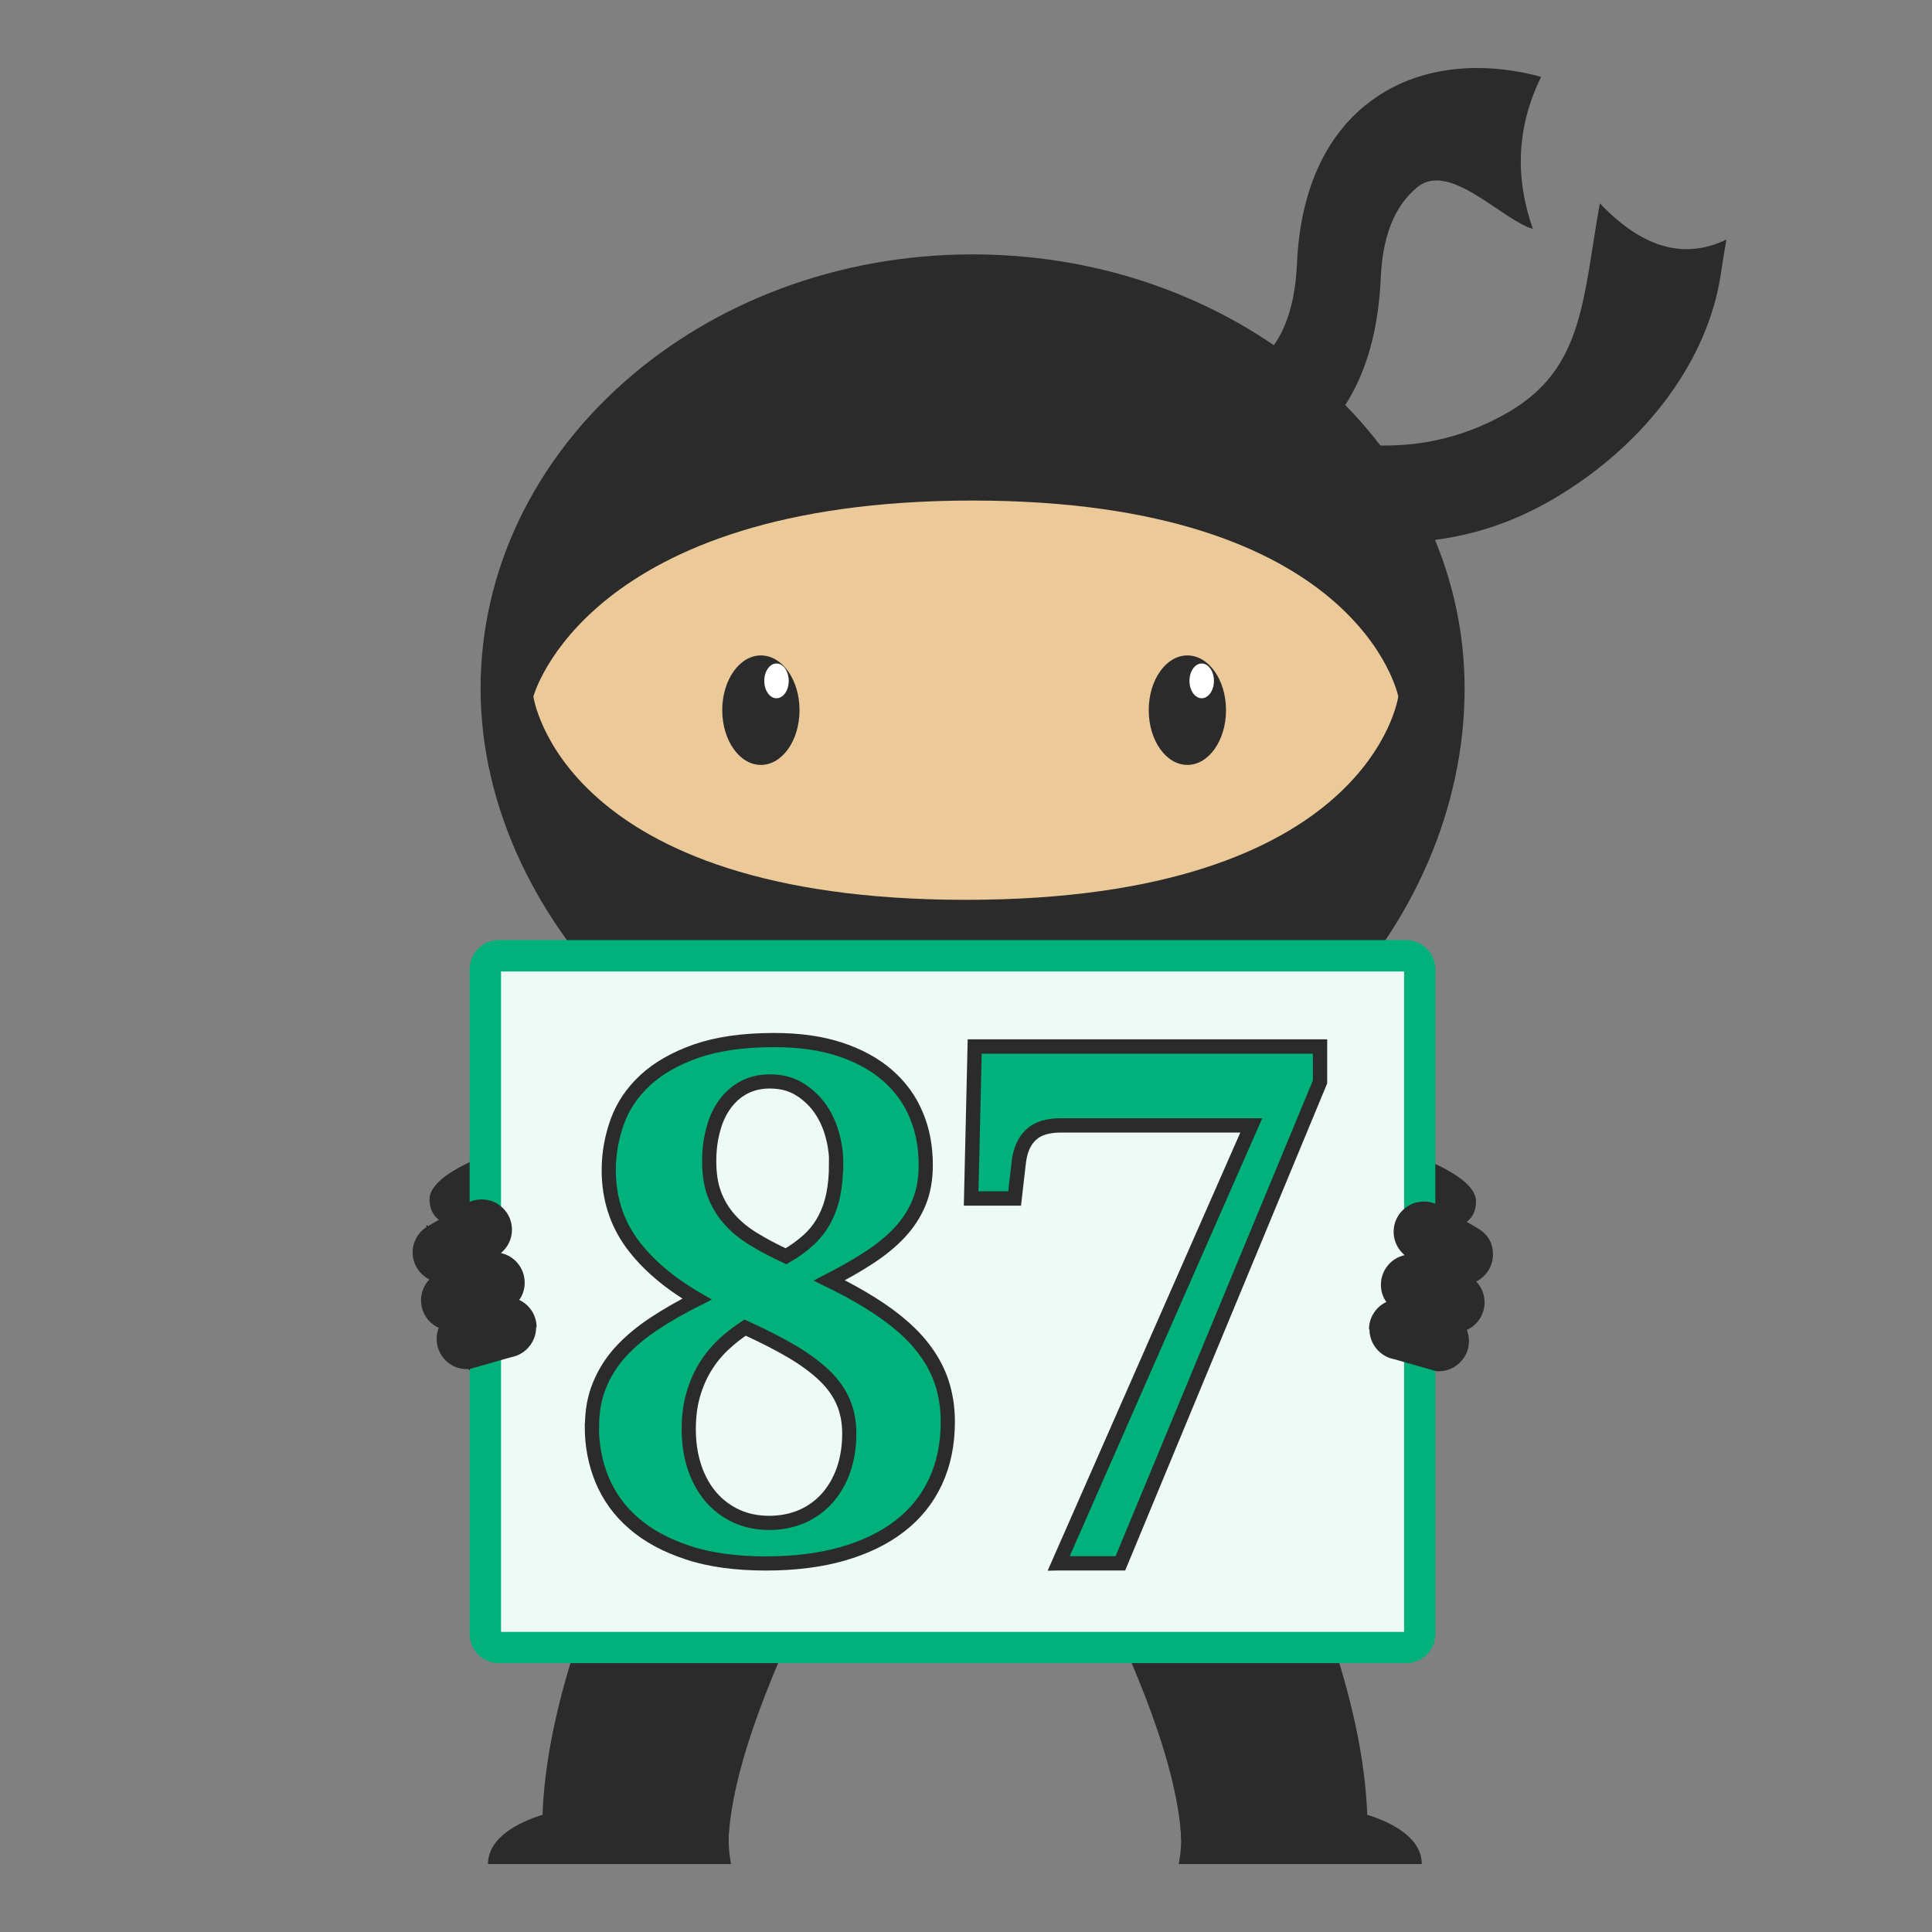
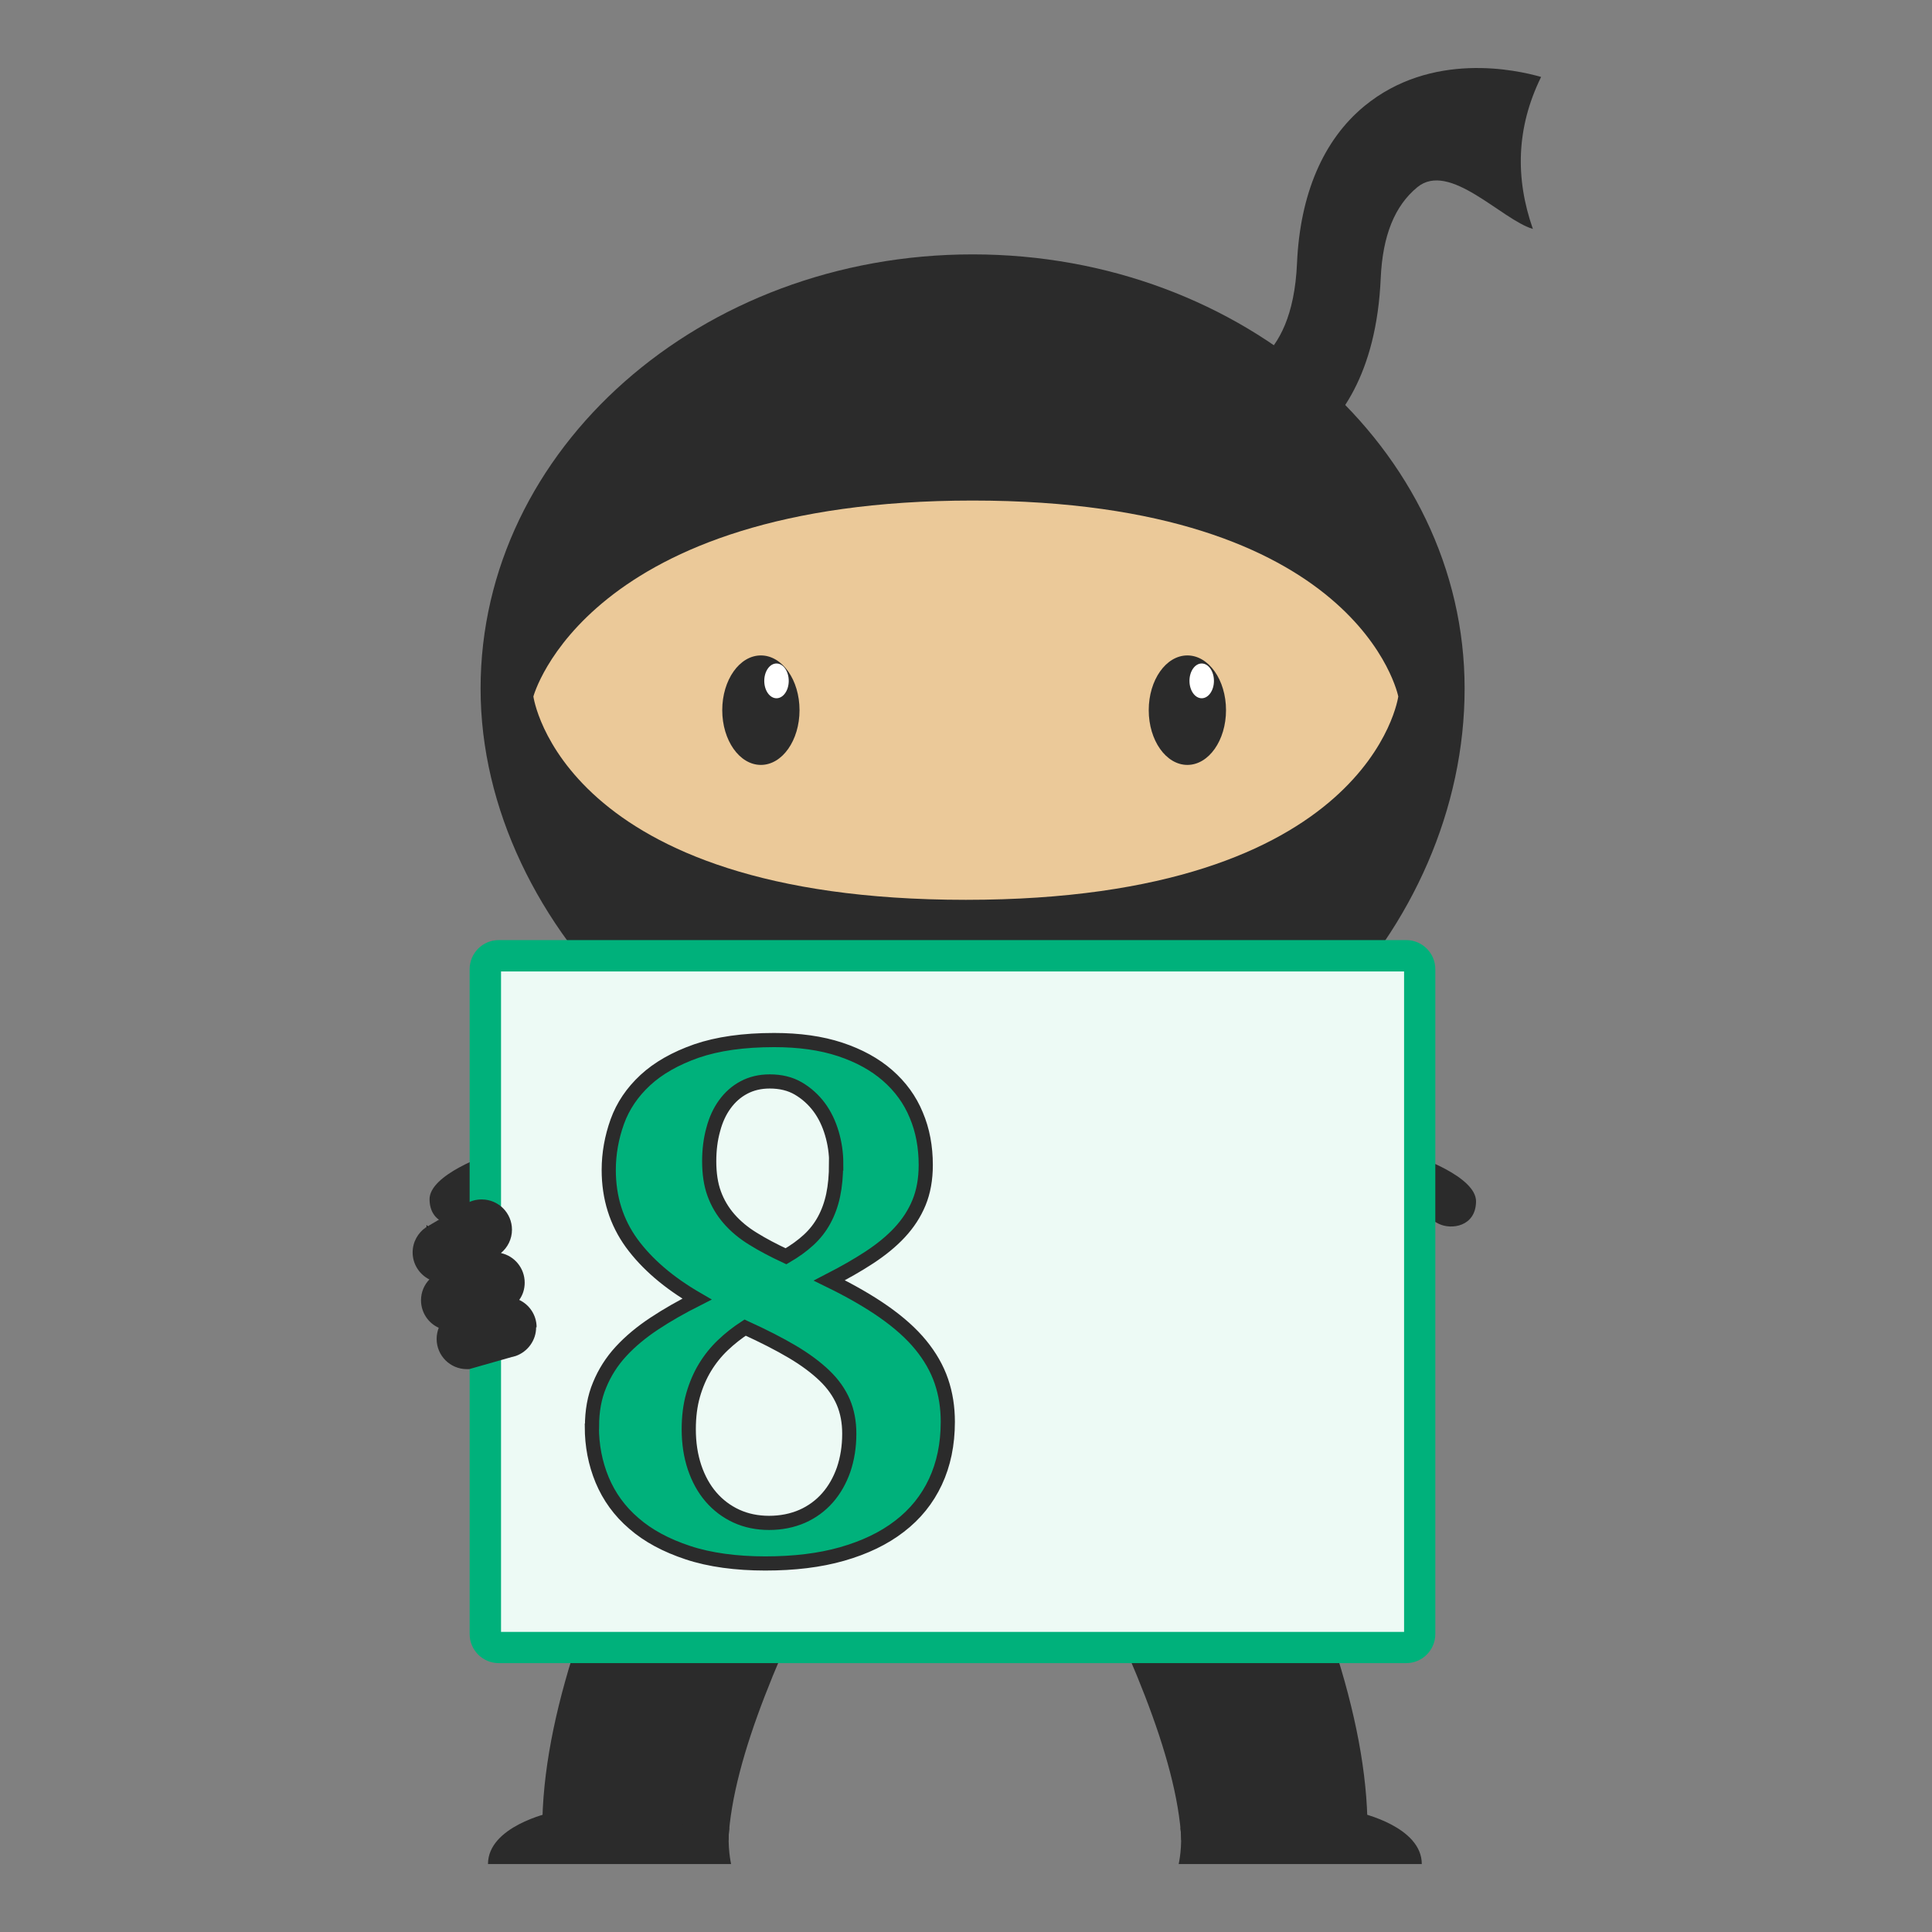
<svg xmlns="http://www.w3.org/2000/svg" id="Layer_1" viewBox="0 0 120 120">
  <rect x="0" y="0" width="120" height="120" fill="#808080" stroke="none" />
  <defs>
    <style>.cls-1{fill:none;stroke:#000;stroke-width:.13px;}.cls-1,.cls-2,.cls-3{stroke-miterlimit:10;}.cls-4{fill:#ebc999;}.cls-4,.cls-5,.cls-6,.cls-7,.cls-8{stroke-width:0px;}.cls-5,.cls-2,.cls-3{fill:#00b17b;}.cls-6{fill:#edfaf5;}.cls-2{stroke-width:.89px;}.cls-2,.cls-3{stroke:#2b2b2b;}.cls-7{fill:#2b2b2b;}.cls-3{stroke-width:.88px;}.cls-8{fill:#fff;}</style>
  </defs>
  <path class="cls-7" d="M73.38,114.3c3.22,2,7.1,1.93,11.55,0,.2-7.02-2.8-15.22-6.91-23.82l-11.68,4.42c3.63,7.22,6.76,14.15,7.04,19.4Z" />
  <path class="cls-7" d="M84.47,112.6s3.84.84,3.84,3.18h-15.1s.25-1.11.11-2.24l11.15-.94Z" />
  <path class="cls-7" d="M78.7,28.94c-1.05.33-1.82.36-1.96.36l-.58-6.02h-.04c.43-.02,4.16-.39,4.44-6.94.19-4.28,1.63-7.64,4.17-9.74,4.17-3.44,9.47-2.26,10.99-1.82-1.55,3.16-1.61,6.3-.51,9.44-1.94-.57-5.18-4.24-7.18-2.59-1.41,1.16-2.15,3.01-2.27,5.63-.26,6.03-2.62,8.99-4.55,10.41-.88.65-1.76,1.04-2.5,1.27Z" />
-   <path class="cls-7" d="M92.45,32.8c-8.46,2.68-15.9-1.47-16.26-1.67l1.9-5.35-.95,2.67.94-2.68s2.04,1.13,5,1.64c3.86.67,7.44.05,10.66-1.84,3.95-2.32,4.49-5.77,5.23-10.53.12-.78.25-1.59.4-2.41,2.46,2.58,5.06,3.6,7.86,2.25-.13.76-.26,1.53-.37,2.28-.79,5.06-4.45,10.35-10.39,13.84-1.35.79-2.7,1.38-4.02,1.8Z" />
  <path class="cls-7" d="M30.39,71.69s-3.73,1.25-3.71,2.81,1.54,1.77,2.32,1.38,2.52-1.38,2.52-1.38c0,0,1.03-.99.44-1.94s-1.57-.87-1.57-.87Z" />
  <path class="cls-7" d="M87.97,71.82s3.73,1.25,3.71,2.81-1.54,1.77-2.32,1.38-2.52-1.38-2.52-1.38c0,0-1.03-.99-.44-1.94s1.57-.87,1.57-.87Z" />
  <path class="cls-7" d="M45.24,114.3c-3.22,2-7.1,1.93-11.55,0-.2-7.02,2.8-15.22,6.91-23.82l11.68,4.42c-3.63,7.22-6.76,14.15-7.04,19.4Z" />
  <path class="cls-7" d="M90.97,42.77c0,14.89-12.97,29.05-29.85,29.05s-31.27-14.16-31.27-29.05,13.68-26.97,30.56-26.97,30.56,12.07,30.56,26.97Z" />
  <path class="cls-4" d="M33.13,43.26s3.24-12.17,27.28-12.17,26.44,12.17,26.44,12.17c0,0-1.72,12.63-26.86,12.63s-26.86-12.63-26.86-12.63Z" />
  <ellipse class="cls-7" cx="47.26" cy="44.11" rx="2.4" ry="3.4" />
  <ellipse class="cls-8" cx="48.23" cy="42.29" rx=".76" ry="1.08" />
  <ellipse class="cls-7" cx="73.75" cy="44.11" rx="2.4" ry="3.4" />
  <ellipse class="cls-8" cx="74.64" cy="42.29" rx=".76" ry="1.08" />
-   <path class="cls-1" d="M32.03,84.22c-.07.02-.14.04-.21.06l.21-.06Z" />
-   <path class="cls-1" d="M29.83,84.84c-.21.11-.45.18-.7.2l.7-.2Z" />
  <path class="cls-6" d="M30.98,59.36h56.36c.46,0,.84.38.84.84v41.29c0,.46-.38.84-.84.84H30.99c-.46,0-.84-.38-.84-.84v-41.29c0-.46.38-.84.84-.84Z" />
  <path class="cls-5" d="M87.21,60.34v41.02H31.12v-41.02h56.09M87.35,58.39H30.98c-1,0-1.81.81-1.81,1.81v41.29c0,1,.81,1.81,1.81,1.81h56.36c1,0,1.81-.81,1.81-1.81v-41.29c0-1-.81-1.81-1.81-1.81h0Z" />
  <path class="cls-7" d="M33.3,82.44c0,.82-.53,1.52-1.26,1.78h0s-.21.06-.21.06h-.02s-1.97.56-1.97.56l-.7.2h0s-.09,0-.14,0c-1.04,0-1.88-.84-1.88-1.88,0-.24.05-.47.13-.69-.65-.29-1.1-.95-1.1-1.71,0-.5.2-.96.52-1.29-.61-.31-1.04-.94-1.04-1.68,0-.65.33-1.22.83-1.56.03-.02.05-.03.08-.05.01,0,.02-.01.04-.02l2.34-1.38.09-.05c.27-.15.58-.23.91-.23,1.04,0,1.88.84,1.88,1.88,0,.58-.27,1.11-.69,1.45.85.18,1.48.94,1.48,1.84,0,.4-.12.77-.34,1.07.64.3,1.08.95,1.08,1.7Z" />
  <path class="cls-1" d="M26.55,76.16s-.02.01-.04.02h0s.04-.02.04-.02Z" />
-   <path class="cls-7" d="M85.06,82.57c0,.82.53,1.52,1.26,1.78h0s.21.06.21.06h.02s1.97.56,1.97.56l.7.2h0s.09,0,.14,0c1.04,0,1.88-.84,1.88-1.88,0-.24-.05-.47-.13-.69.65-.29,1.1-.95,1.1-1.71,0-.5-.2-.96-.52-1.29.61-.31,1.04-.94,1.04-1.68s-.33-1.22-.83-1.56c-.03-.02-.05-.03-.08-.05-.01,0-.02-.01-.04-.02l-2.34-1.38-.09-.05c-.27-.15-.58-.23-.91-.23-1.04,0-1.88.84-1.88,1.88,0,.58.27,1.11.69,1.45-.85.18-1.48.94-1.48,1.84,0,.4.12.77.34,1.07-.64.3-1.08.95-1.08,1.7Z" />
  <path class="cls-7" d="M34.15,112.6s-3.84.84-3.84,3.18h15.1s-.25-1.11-.11-2.24l-11.15-.94Z" />
-   <path class="cls-2" d="M65.76,97.1l11.96-27.2h-11.83c-.82,0-1.44.19-1.85.58-.42.39-.67.95-.76,1.7l-.26,2.26h-2.7l.22-9.44h21.45v2.2l-12.4,29.9h-3.82Z" />
  <path class="cls-3" d="M36.77,88.6c0-.95.15-1.81.47-2.57.31-.76.75-1.46,1.33-2.09.58-.63,1.27-1.2,2.07-1.73.8-.53,1.68-1.03,2.65-1.52-1.76-1.02-3.11-2.18-4.06-3.48-.94-1.3-1.42-2.81-1.42-4.54,0-1.02.18-2.02.53-3,.35-.97.93-1.83,1.74-2.58.81-.75,1.87-1.35,3.18-1.81,1.31-.45,2.92-.68,4.82-.68,1.56,0,2.92.19,4.1.58,1.18.39,2.16.93,2.95,1.62.79.69,1.39,1.51,1.78,2.46.4.94.59,1.98.59,3.1,0,.88-.14,1.66-.42,2.34-.28.68-.68,1.29-1.2,1.85-.52.56-1.15,1.07-1.88,1.55s-1.56.95-2.49,1.43c1.33.65,2.46,1.3,3.4,1.96.94.66,1.7,1.34,2.28,2.05.58.71,1.01,1.46,1.28,2.25.27.79.4,1.63.4,2.52,0,1.4-.26,2.64-.77,3.73-.51,1.09-1.25,2.01-2.23,2.76-.97.75-2.16,1.32-3.56,1.72-1.4.4-2.99.59-4.78.59s-3.45-.22-4.8-.67c-1.36-.45-2.48-1.05-3.36-1.82-.89-.76-1.54-1.67-1.97-2.7-.43-1.04-.64-2.14-.64-3.31ZM47.76,94.59c.76,0,1.45-.14,2.07-.41.61-.27,1.14-.66,1.57-1.15.43-.49.76-1.07,1-1.75.23-.68.35-1.42.35-2.23,0-.72-.12-1.37-.37-1.96-.25-.58-.63-1.13-1.16-1.64-.53-.51-1.2-1.01-2.01-1.49-.81-.48-1.79-.98-2.93-1.5-.49.32-.95.68-1.38,1.09-.43.41-.8.87-1.11,1.38-.31.51-.56,1.09-.74,1.72-.18.63-.27,1.34-.27,2.12,0,.87.12,1.65.36,2.37.24.71.58,1.33,1.02,1.84.44.51.97.91,1.58,1.19.61.28,1.29.42,2.04.42ZM51.94,72.27c0-.63-.09-1.26-.27-1.87-.18-.61-.44-1.16-.79-1.63s-.78-.86-1.29-1.16c-.51-.3-1.11-.44-1.78-.44-.61,0-1.14.13-1.61.38-.47.25-.86.6-1.18,1.04-.32.44-.56.96-.72,1.57-.17.61-.25,1.26-.25,1.97,0,.76.1,1.44.31,2.01.21.58.52,1.1.92,1.56.4.46.9.88,1.49,1.24.59.37,1.28.73,2.05,1.09.55-.32,1.02-.66,1.41-1.02.39-.36.71-.77.96-1.23.25-.46.44-.98.56-1.55.12-.57.18-1.22.18-1.96Z" />
</svg>